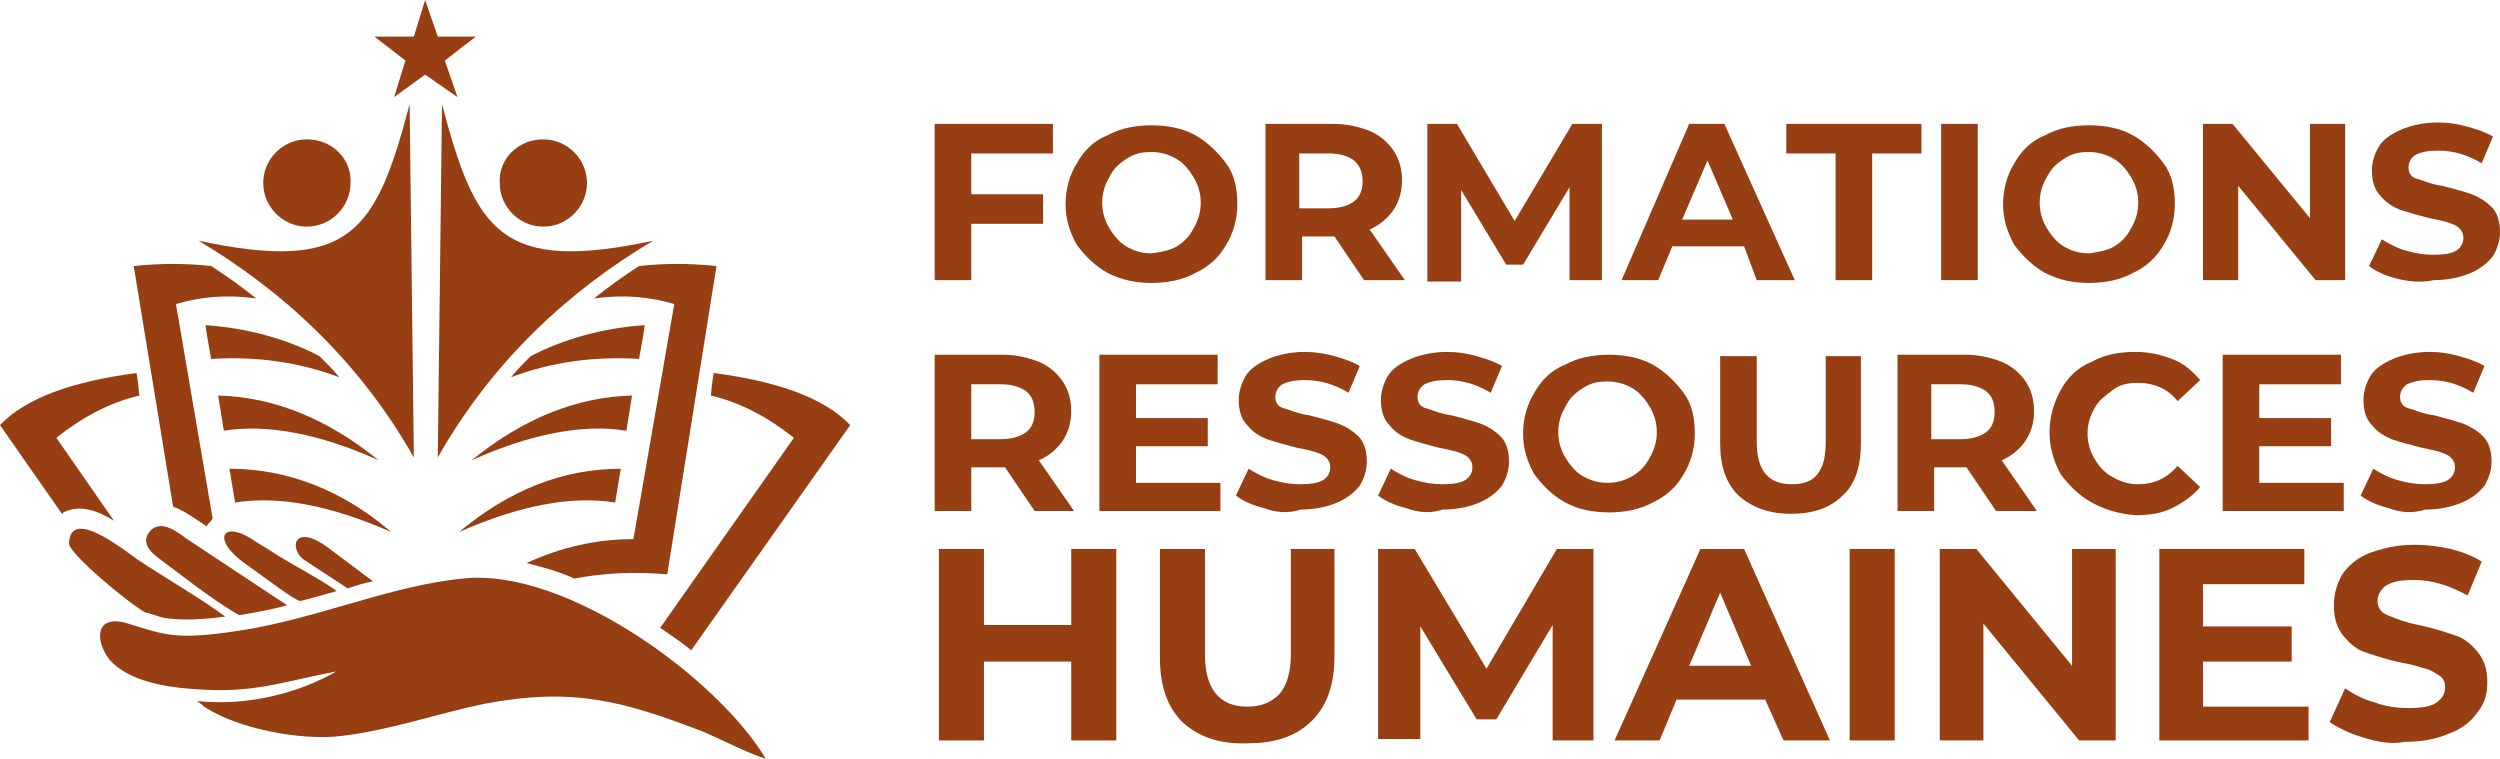
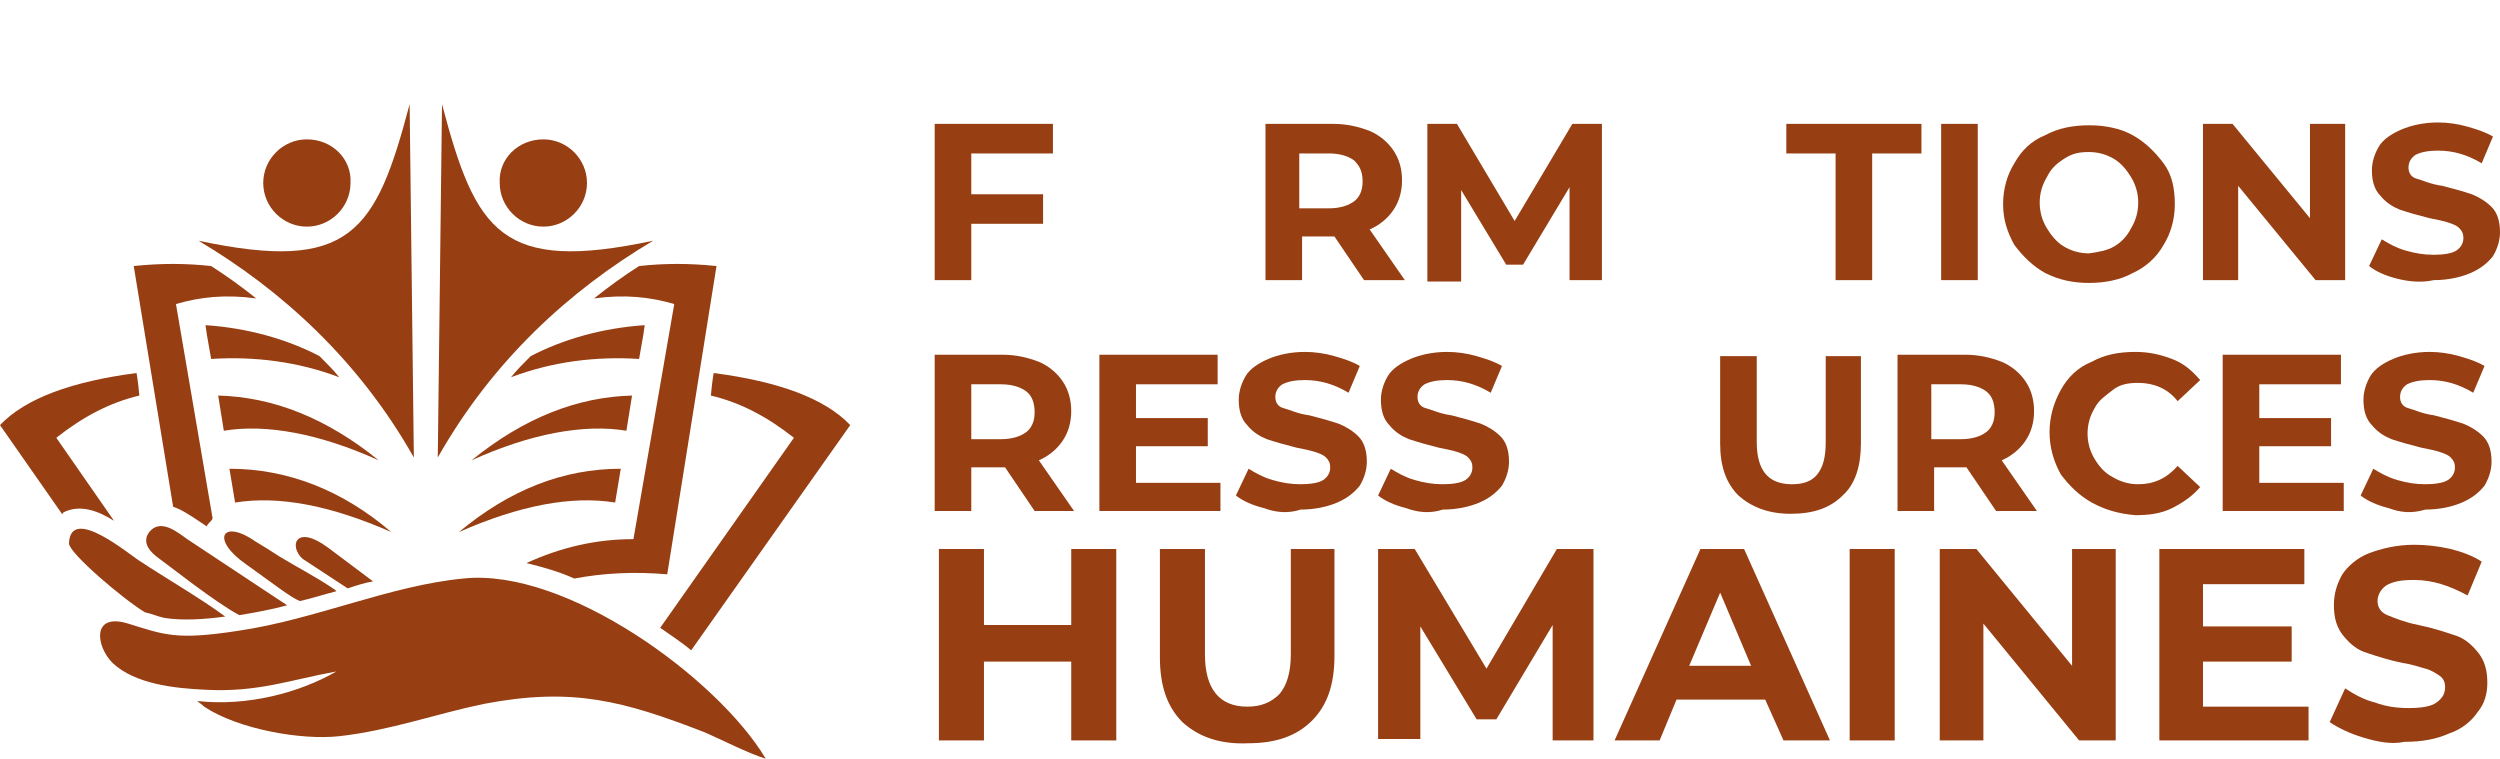
<svg xmlns="http://www.w3.org/2000/svg" version="1.1" id="Layer_1" x="0px" y="0px" width="177.6px" height="53.9px" viewBox="0 0 177.6 53.9" style="enable-background:new 0 0 177.6 53.9;" xml:space="preserve">
  <style type="text/css">
	.st0{fill:#973E12;}
	.st1{fill-rule:evenodd;clip-rule:evenodd;fill:#973E12;}
</style>
  <g>
    <g>
      <path class="st0" d="M69,10.9v2.9h5.1v2.1H69v4h-2.6V8.8h8.4v2.1H69z" />
-       <path class="st0" d="M78.7,19.4c-0.9-0.5-1.6-1.2-2.2-2c-0.5-0.9-0.8-1.8-0.8-2.9s0.3-2.1,0.8-2.9c0.5-0.9,1.2-1.6,2.2-2    c0.9-0.5,2-0.7,3.1-0.7s2.2,0.2,3.1,0.7c0.9,0.5,1.6,1.2,2.2,2s0.8,1.8,0.8,2.9s-0.3,2.1-0.8,2.9c-0.5,0.9-1.3,1.6-2.2,2    c-0.9,0.5-2,0.7-3.1,0.7S79.7,19.9,78.7,19.4z M83.6,17.5c0.5-0.3,0.9-0.7,1.2-1.3c0.3-0.5,0.5-1.1,0.5-1.8s-0.2-1.3-0.5-1.8    c-0.3-0.5-0.7-1-1.2-1.3s-1.1-0.5-1.8-0.5c-0.7,0-1.2,0.1-1.8,0.5s-0.9,0.7-1.2,1.3c-0.3,0.5-0.5,1.1-0.5,1.8s0.2,1.3,0.5,1.8    c0.3,0.5,0.7,1,1.2,1.3c0.5,0.3,1.1,0.5,1.8,0.5C82.5,17.9,83.1,17.8,83.6,17.5z" />
      <path class="st0" d="M96.9,19.9l-2.1-3.1h-0.1h-2.2v3.1h-2.6V8.8h4.8c1,0,1.8,0.2,2.6,0.5c0.7,0.3,1.3,0.8,1.7,1.4    c0.4,0.6,0.6,1.3,0.6,2.1c0,0.8-0.2,1.5-0.6,2.1c-0.4,0.6-1,1.1-1.7,1.4l2.5,3.6H96.9z M96.2,11.4c-0.4-0.3-1-0.5-1.8-0.5h-2.1    v3.9h2.1c0.8,0,1.4-0.2,1.8-0.5c0.4-0.3,0.6-0.8,0.6-1.4C96.8,12.2,96.6,11.8,96.2,11.4z" />
      <path class="st0" d="M111.5,19.9l0-6.6l-3.3,5.5h-1.2l-3.2-5.3v6.5h-2.4V8.8h2.1l4.1,6.9l4.1-6.9h2.1l0,11.1H111.5z" />
-       <path class="st0" d="M123.9,17.5h-5.1l-1,2.4h-2.6L120,8.8h2.5l5,11.1h-2.7L123.9,17.5z M123.1,15.6l-1.8-4.2l-1.8,4.2H123.1z" />
      <path class="st0" d="M130.4,10.9h-3.5V8.8h9.6v2.1H133v9h-2.6V10.9z" />
      <path class="st0" d="M137.9,8.8h2.6v11.1h-2.6V8.8z" />
      <path class="st0" d="M145.3,19.4c-0.9-0.5-1.6-1.2-2.2-2c-0.5-0.9-0.8-1.8-0.8-2.9s0.3-2.1,0.8-2.9c0.5-0.9,1.2-1.6,2.2-2    c0.9-0.5,2-0.7,3.1-0.7s2.2,0.2,3.1,0.7c0.9,0.5,1.6,1.2,2.2,2s0.8,1.8,0.8,2.9s-0.3,2.1-0.8,2.9c-0.5,0.9-1.3,1.6-2.2,2    c-0.9,0.5-2,0.7-3.1,0.7S146.3,19.9,145.3,19.4z M150.2,17.5c0.5-0.3,0.9-0.7,1.2-1.3c0.3-0.5,0.5-1.1,0.5-1.8s-0.2-1.3-0.5-1.8    c-0.3-0.5-0.7-1-1.2-1.3s-1.1-0.5-1.8-0.5c-0.7,0-1.2,0.1-1.8,0.5s-0.9,0.7-1.2,1.3c-0.3,0.5-0.5,1.1-0.5,1.8s0.2,1.3,0.5,1.8    c0.3,0.5,0.7,1,1.2,1.3c0.5,0.3,1.1,0.5,1.8,0.5C149.1,17.9,149.7,17.8,150.2,17.5z" />
      <path class="st0" d="M166.6,8.8v11.1h-2.1l-5.5-6.7v6.7h-2.5V8.8h2.1l5.5,6.7V8.8H166.6z" />
      <path class="st0" d="M170.3,19.8c-0.8-0.2-1.5-0.5-2-0.9l0.9-1.9c0.5,0.3,1,0.6,1.7,0.8c0.7,0.2,1.3,0.3,2,0.3    c0.7,0,1.3-0.1,1.6-0.3c0.3-0.2,0.5-0.5,0.5-0.9c0-0.3-0.1-0.5-0.3-0.7c-0.2-0.2-0.5-0.3-0.8-0.4c-0.3-0.1-0.8-0.2-1.3-0.3    c-0.8-0.2-1.5-0.4-2.1-0.6c-0.5-0.2-1-0.5-1.4-1c-0.4-0.4-0.6-1-0.6-1.8c0-0.6,0.2-1.2,0.5-1.7c0.3-0.5,0.9-0.9,1.6-1.2    c0.7-0.3,1.6-0.5,2.6-0.5c0.7,0,1.4,0.1,2.1,0.3c0.7,0.2,1.3,0.4,1.8,0.7l-0.8,1.9c-1-0.6-2-0.9-3.1-0.9c-0.7,0-1.2,0.1-1.6,0.3    c-0.3,0.2-0.5,0.5-0.5,0.9c0,0.4,0.2,0.7,0.6,0.8s1,0.4,1.8,0.5c0.8,0.2,1.5,0.4,2.1,0.6c0.5,0.2,1,0.5,1.4,0.9    c0.4,0.4,0.6,1,0.6,1.8c0,0.6-0.2,1.2-0.5,1.7c-0.4,0.5-0.9,0.9-1.6,1.2c-0.7,0.3-1.6,0.5-2.6,0.5C172,20.1,171.1,20,170.3,19.8z" />
      <path class="st0" d="M73.5,36.3l-2.1-3.1h-0.1H69v3.1h-2.6V25.2h4.8c1,0,1.8,0.2,2.6,0.5c0.7,0.3,1.3,0.8,1.7,1.4s0.6,1.3,0.6,2.1    c0,0.8-0.2,1.5-0.6,2.1c-0.4,0.6-1,1.1-1.7,1.4l2.5,3.6H73.5z M72.9,27.8c-0.4-0.3-1-0.5-1.8-0.5H69v3.9h2.1    c0.8,0,1.4-0.2,1.8-0.5c0.4-0.3,0.6-0.8,0.6-1.4C73.5,28.6,73.3,28.1,72.9,27.8z" />
      <path class="st0" d="M86.7,34.2v2.1h-8.6V25.2h8.4v2.1h-5.8v2.4h5.1v2h-5.1v2.6H86.7z" />
      <path class="st0" d="M89.8,36.1c-0.8-0.2-1.5-0.5-2-0.9l0.9-1.9c0.5,0.3,1,0.6,1.7,0.8c0.7,0.2,1.3,0.3,2,0.3    c0.7,0,1.3-0.1,1.6-0.3c0.3-0.2,0.5-0.5,0.5-0.9c0-0.3-0.1-0.5-0.3-0.7c-0.2-0.2-0.5-0.3-0.8-0.4c-0.3-0.1-0.8-0.2-1.3-0.3    c-0.8-0.2-1.5-0.4-2.1-0.6c-0.5-0.2-1-0.5-1.4-1c-0.4-0.4-0.6-1-0.6-1.8c0-0.6,0.2-1.2,0.5-1.7c0.3-0.5,0.9-0.9,1.6-1.2    c0.7-0.3,1.6-0.5,2.6-0.5c0.7,0,1.4,0.1,2.1,0.3c0.7,0.2,1.3,0.4,1.8,0.7l-0.8,1.9c-1-0.6-2-0.9-3.1-0.9c-0.7,0-1.2,0.1-1.6,0.3    c-0.3,0.2-0.5,0.5-0.5,0.9c0,0.4,0.2,0.7,0.6,0.8s1,0.4,1.8,0.5c0.8,0.2,1.5,0.4,2.1,0.6c0.5,0.2,1,0.5,1.4,0.9    c0.4,0.4,0.6,1,0.6,1.8c0,0.6-0.2,1.2-0.5,1.7c-0.4,0.5-0.9,0.9-1.6,1.2c-0.7,0.3-1.6,0.5-2.6,0.5C91.5,36.5,90.6,36.4,89.8,36.1z    " />
      <path class="st0" d="M99.9,36.1c-0.8-0.2-1.5-0.5-2-0.9l0.9-1.9c0.5,0.3,1,0.6,1.7,0.8c0.7,0.2,1.3,0.3,2,0.3    c0.7,0,1.3-0.1,1.6-0.3c0.3-0.2,0.5-0.5,0.5-0.9c0-0.3-0.1-0.5-0.3-0.7c-0.2-0.2-0.5-0.3-0.8-0.4c-0.3-0.1-0.8-0.2-1.3-0.3    c-0.8-0.2-1.5-0.4-2.1-0.6c-0.5-0.2-1-0.5-1.4-1c-0.4-0.4-0.6-1-0.6-1.8c0-0.6,0.2-1.2,0.5-1.7c0.3-0.5,0.9-0.9,1.6-1.2    c0.7-0.3,1.6-0.5,2.6-0.5c0.7,0,1.4,0.1,2.1,0.3c0.7,0.2,1.3,0.4,1.8,0.7l-0.8,1.9c-1-0.6-2-0.9-3.1-0.9c-0.7,0-1.2,0.1-1.6,0.3    c-0.3,0.2-0.5,0.5-0.5,0.9c0,0.4,0.2,0.7,0.6,0.8s1,0.4,1.8,0.5c0.8,0.2,1.5,0.4,2.1,0.6c0.5,0.2,1,0.5,1.4,0.9    c0.4,0.4,0.6,1,0.6,1.8c0,0.6-0.2,1.2-0.5,1.7c-0.4,0.5-0.9,0.9-1.6,1.2c-0.7,0.3-1.6,0.5-2.6,0.5    C101.6,36.5,100.7,36.4,99.9,36.1z" />
-       <path class="st0" d="M111.2,35.7c-0.9-0.5-1.6-1.2-2.2-2c-0.5-0.9-0.8-1.8-0.8-2.9s0.3-2.1,0.8-2.9c0.5-0.9,1.2-1.6,2.2-2    c0.9-0.5,2-0.7,3.1-0.7s2.2,0.2,3.1,0.7c0.9,0.5,1.6,1.2,2.2,2s0.8,1.8,0.8,2.9s-0.3,2.1-0.8,2.9c-0.5,0.9-1.3,1.6-2.2,2    c-0.9,0.5-2,0.7-3.1,0.7S112.1,36.2,111.2,35.7z M116,33.8c0.5-0.3,0.9-0.7,1.2-1.3c0.3-0.5,0.5-1.1,0.5-1.8s-0.2-1.3-0.5-1.8    c-0.3-0.5-0.7-1-1.2-1.3s-1.1-0.5-1.8-0.5c-0.7,0-1.2,0.1-1.8,0.5s-0.9,0.7-1.2,1.3c-0.3,0.5-0.5,1.1-0.5,1.8s0.2,1.3,0.5,1.8    c0.3,0.5,0.7,1,1.2,1.3c0.5,0.3,1.1,0.5,1.8,0.5C114.9,34.3,115.5,34.1,116,33.8z" />
      <path class="st0" d="M123.5,35.2c-0.9-0.9-1.3-2.1-1.3-3.7v-6.2h2.6v6.1c0,2,0.8,3,2.5,3c0.8,0,1.4-0.2,1.8-0.7    c0.4-0.5,0.6-1.2,0.6-2.3v-6.1h2.5v6.2c0,1.6-0.4,2.9-1.3,3.7c-0.9,0.9-2.1,1.3-3.7,1.3S124.4,36,123.5,35.2z" />
      <path class="st0" d="M141.8,36.3l-2.1-3.1h-0.1h-2.2v3.1h-2.6V25.2h4.8c1,0,1.8,0.2,2.6,0.5c0.7,0.3,1.3,0.8,1.7,1.4    c0.4,0.6,0.6,1.3,0.6,2.1c0,0.8-0.2,1.5-0.6,2.1c-0.4,0.6-1,1.1-1.7,1.4l2.5,3.6H141.8z M141.1,27.8c-0.4-0.3-1-0.5-1.8-0.5h-2.1    v3.9h2.1c0.8,0,1.4-0.2,1.8-0.5c0.4-0.3,0.6-0.8,0.6-1.4C141.7,28.6,141.5,28.1,141.1,27.8z" />
      <path class="st0" d="M148.6,35.7c-0.9-0.5-1.6-1.2-2.2-2c-0.5-0.9-0.8-1.9-0.8-3s0.3-2.1,0.8-3c0.5-0.9,1.2-1.6,2.2-2    c0.9-0.5,1.9-0.7,3.1-0.7c1,0,1.8,0.2,2.6,0.5c0.8,0.3,1.4,0.8,2,1.5l-1.6,1.5c-0.7-0.9-1.7-1.3-2.8-1.3c-0.7,0-1.3,0.1-1.8,0.5    s-1,0.7-1.3,1.3c-0.3,0.5-0.5,1.1-0.5,1.8s0.2,1.3,0.5,1.8c0.3,0.5,0.7,1,1.3,1.3c0.5,0.3,1.1,0.5,1.8,0.5c1.1,0,2-0.4,2.8-1.3    l1.6,1.5c-0.5,0.6-1.2,1.1-2,1.5s-1.7,0.5-2.6,0.5C150.5,36.5,149.5,36.2,148.6,35.7z" />
      <path class="st0" d="M166.5,34.2v2.1h-8.6V25.2h8.4v2.1h-5.8v2.4h5.1v2h-5.1v2.6H166.5z" />
      <path class="st0" d="M169.7,36.1c-0.8-0.2-1.5-0.5-2-0.9l0.9-1.9c0.5,0.3,1,0.6,1.7,0.8c0.7,0.2,1.3,0.3,2,0.3    c0.7,0,1.3-0.1,1.6-0.3c0.3-0.2,0.5-0.5,0.5-0.9c0-0.3-0.1-0.5-0.3-0.7c-0.2-0.2-0.5-0.3-0.8-0.4c-0.3-0.1-0.8-0.2-1.3-0.3    c-0.8-0.2-1.5-0.4-2.1-0.6c-0.5-0.2-1-0.5-1.4-1c-0.4-0.4-0.6-1-0.6-1.8c0-0.6,0.2-1.2,0.5-1.7c0.3-0.5,0.9-0.9,1.6-1.2    c0.7-0.3,1.6-0.5,2.6-0.5c0.7,0,1.4,0.1,2.1,0.3c0.7,0.2,1.3,0.4,1.8,0.7l-0.8,1.9c-1-0.6-2-0.9-3.1-0.9c-0.7,0-1.2,0.1-1.6,0.3    c-0.3,0.2-0.5,0.5-0.5,0.9c0,0.4,0.2,0.7,0.6,0.8s1,0.4,1.8,0.5c0.8,0.2,1.5,0.4,2.1,0.6c0.5,0.2,1,0.5,1.4,0.9    c0.4,0.4,0.6,1,0.6,1.8c0,0.6-0.2,1.2-0.5,1.7c-0.4,0.5-0.9,0.9-1.6,1.2c-0.7,0.3-1.6,0.5-2.6,0.5    C171.3,36.5,170.5,36.4,169.7,36.1z" />
      <path class="st0" d="M79.3,39v13.6h-3.2v-5.6h-6.2v5.6h-3.2V39h3.2v5.4h6.2V39H79.3z" />
      <path class="st0" d="M84,51.3c-1.1-1.1-1.6-2.6-1.6-4.6V39h3.2v7.5c0,2.4,1,3.7,3,3.7c1,0,1.7-0.3,2.3-0.9    c0.5-0.6,0.8-1.5,0.8-2.8V39h3.1v7.6c0,2-0.5,3.5-1.6,4.6c-1.1,1.1-2.6,1.6-4.5,1.6C86.6,52.9,85.1,52.3,84,51.3z" />
      <path class="st0" d="M110.3,52.6l0-8.2l-4,6.7h-1.4l-4-6.6v8h-3V39h2.6l5.1,8.5l5-8.5h2.6l0,13.6H110.3z" />
      <path class="st0" d="M125.4,49.7h-6.3l-1.2,2.9h-3.2l6.1-13.6h3.1l6.1,13.6h-3.3L125.4,49.7z M124.4,47.3l-2.2-5.2l-2.2,5.2H124.4    z" />
      <path class="st0" d="M131.4,39h3.2v13.6h-3.2V39z" />
      <path class="st0" d="M150.3,39v13.6h-2.6l-6.8-8.3v8.3h-3.1V39h2.6l6.8,8.3V39H150.3z" />
      <path class="st0" d="M164,50.1v2.5h-10.6V39h10.3v2.5h-7.2v3h6.3V47h-6.3v3.2H164z" />
      <path class="st0" d="M167.9,52.4c-1-0.3-1.8-0.7-2.4-1.1l1.1-2.4c0.6,0.4,1.3,0.8,2.1,1c0.8,0.3,1.6,0.4,2.4,0.4    c0.9,0,1.6-0.1,2-0.4c0.4-0.3,0.6-0.6,0.6-1.1c0-0.3-0.1-0.6-0.4-0.8c-0.3-0.2-0.6-0.4-1-0.5s-0.9-0.3-1.6-0.4    c-1-0.2-1.9-0.5-2.5-0.7c-0.7-0.2-1.2-0.6-1.7-1.2s-0.7-1.3-0.7-2.2c0-0.8,0.2-1.5,0.6-2.2c0.4-0.6,1.1-1.2,1.9-1.5    s1.9-0.6,3.2-0.6c0.9,0,1.7,0.1,2.6,0.3c0.8,0.2,1.6,0.5,2.2,0.9l-1,2.4c-1.3-0.7-2.5-1.1-3.8-1.1c-0.9,0-1.5,0.1-2,0.4    c-0.4,0.3-0.6,0.7-0.6,1.1s0.2,0.8,0.7,1c0.5,0.2,1.2,0.5,2.2,0.7c1,0.2,1.9,0.5,2.5,0.7c0.7,0.2,1.2,0.6,1.7,1.2s0.7,1.3,0.7,2.2    c0,0.8-0.2,1.5-0.7,2.1c-0.4,0.6-1.1,1.2-2,1.5c-0.9,0.4-1.9,0.6-3.2,0.6C169.9,52.9,168.9,52.7,167.9,52.4z" />
    </g>
  </g>
  <g>
    <g>
      <path class="st1" d="M50.7,26.5c4.6,0.6,7.9,1.8,9.7,3.7l-11.3,16c-0.7-0.6-1.5-1.1-2.2-1.6l9.5-13.5c-1.9-1.5-3.8-2.5-5.9-3    C50.6,27,50.7,26.5,50.7,26.5L50.7,26.5z M50.9,18.9l-3.5,21.9c-2.3-0.2-4.5-0.1-6.6,0.3c-1.1-0.5-2.2-0.8-3.4-1.1    c2.4-1.1,4.9-1.7,7.6-1.7l2.9-16.7c-1.7-0.5-3.5-0.7-5.7-0.4c1-0.8,2.1-1.6,3.2-2.3C47.2,18.7,49,18.7,50.9,18.9L50.9,18.9z     M45.8,23.1l-0.1,0.7l-0.3,1.7c-3.1-0.2-6.2,0.2-9.1,1.3c0.4-0.5,0.9-1,1.4-1.5C40,24.1,42.8,23.3,45.8,23.1L45.8,23.1z     M44.1,33.3L44.1,33.3l-0.4,2.4c-3.1-0.5-6.8,0.2-11.1,2.1C36.2,34.8,40,33.3,44.1,33.3L44.1,33.3z M44.5,30.6    c-3-0.5-6.8,0.2-11,2.1c3.7-3,7.5-4.5,11.4-4.6L44.5,30.6L44.5,30.6z" />
      <path class="st1" d="M9.7,26.5c-4.6,0.6-7.9,1.8-9.7,3.7l4.4,6.3c0,0,0.1,0,0.1-0.1C5.7,35.8,7,36.3,8.1,37L4,31.1    c1.9-1.5,3.8-2.5,5.9-3C9.8,27,9.7,26.5,9.7,26.5L9.7,26.5z M9.5,18.9L12.3,36c0.6,0.2,1.2,0.6,1.8,1l0.6,0.4    c0-0.1,0.1-0.2,0.2-0.3c0.1-0.1,0.2-0.2,0.2-0.3l-2.6-15.2c1.7-0.5,3.5-0.7,5.7-0.4c-1-0.8-2.1-1.6-3.2-2.3    C13.2,18.7,11.4,18.7,9.5,18.9L9.5,18.9z M14.6,23.1l0.1,0.7l0.3,1.7c3.1-0.2,6.2,0.2,9.1,1.3c-0.4-0.5-0.9-1-1.4-1.5    C20.4,24.1,17.6,23.3,14.6,23.1L14.6,23.1z M16.3,33.3L16.3,33.3l0.4,2.4c3.1-0.5,6.8,0.2,11.1,2.1C24.3,34.8,20.4,33.3,16.3,33.3    L16.3,33.3z M15.9,30.6c3-0.5,6.8,0.2,11,2.1c-3.7-3-7.5-4.5-11.4-4.6L15.9,30.6L15.9,30.6z" />
      <path class="st1" d="M38.6,9.9c1.7,0,3.1,1.4,3.1,3.1c0,1.7-1.4,3.1-3.1,3.1c-1.7,0-3.1-1.4-3.1-3.1C35.4,11.3,36.8,9.9,38.6,9.9    L38.6,9.9z M31.4,7.4c2.4,9.1,4.2,12,15,9.7c-5.9,3.5-11.4,8.5-15.3,15.4L31.4,7.4L31.4,7.4z" />
      <path class="st1" d="M21.8,9.9c-1.7,0-3.1,1.4-3.1,3.1c0,1.7,1.4,3.1,3.1,3.1c1.7,0,3.1-1.4,3.1-3.1C25,11.3,23.6,9.9,21.8,9.9    L21.8,9.9z M29.1,7.4c-2.4,9.1-4.2,12-15,9.7c5.9,3.5,11.4,8.5,15.3,15.4L29.1,7.4L29.1,7.4z" />
-       <polygon class="st1" points="30.2,0 31.1,2.6 33.8,2.6 31.6,4.3 32.5,6.9 30.2,5.3 28,6.9 28.8,4.3 26.6,2.6 29.4,2.6 30.2,0       " />
      <path class="st1" d="M16,43.8c-1.6-1.2-4.5-2.9-6-3.9c-0.7-0.4-5-4.1-5.1-1.3c0,0.7,3.9,4,5.4,4.9c0.5,0.1,0.9,0.3,1.4,0.4    C13,44.1,14.5,44,16,43.8L16,43.8z M17,44.8c-4.5,0.7-5.3,0.3-7.9-0.5c-2.6-0.8-2.3,1.6-1.1,2.8c1.6,1.5,4.4,1.8,6.6,1.9    c3.7,0.2,6-0.7,9.3-1.3c-2.6,1.5-6.3,2.5-9.9,2.1l0.4,0.3c0,0,0.1,0.1,0.1,0.1c2.4,1.6,6.9,2.4,9.6,2.1c3.6-0.4,6.9-1.6,10.3-2.3    c6.3-1.2,9.9-0.2,15.6,2c1.4,0.6,3.1,1.5,4.4,1.9C51,48.2,40.2,40.3,32.9,41.1C27.7,41.6,22.4,44,17,44.8L17,44.8z M26.5,41.3    l-3.2-2.4c-2.3-1.7-2.8-0.1-1.8,0.8l3.2,2.1C25.3,41.6,25.9,41.4,26.5,41.3L26.5,41.3z M17.5,40.1c2.1,1.5,3.1,2.3,3.8,2.6    c0.9-0.2,1.8-0.5,2.6-0.7l-0.1-0.1c-1.3-0.9-2.7-1.6-4-2.4c-0.6-0.4-1.1-0.7-1.6-1C15.8,36.8,14.9,38.3,17.5,40.1L17.5,40.1z     M11.2,39.6c0.7,0.5,4.1,3.2,5.8,4.1c1.2-0.2,2.3-0.4,3.4-0.7l-7.1-4.7c-0.7-0.5-1.9-1.5-2.7-0.5C10,38.6,10.8,39.3,11.2,39.6    L11.2,39.6z" />
    </g>
  </g>
</svg>